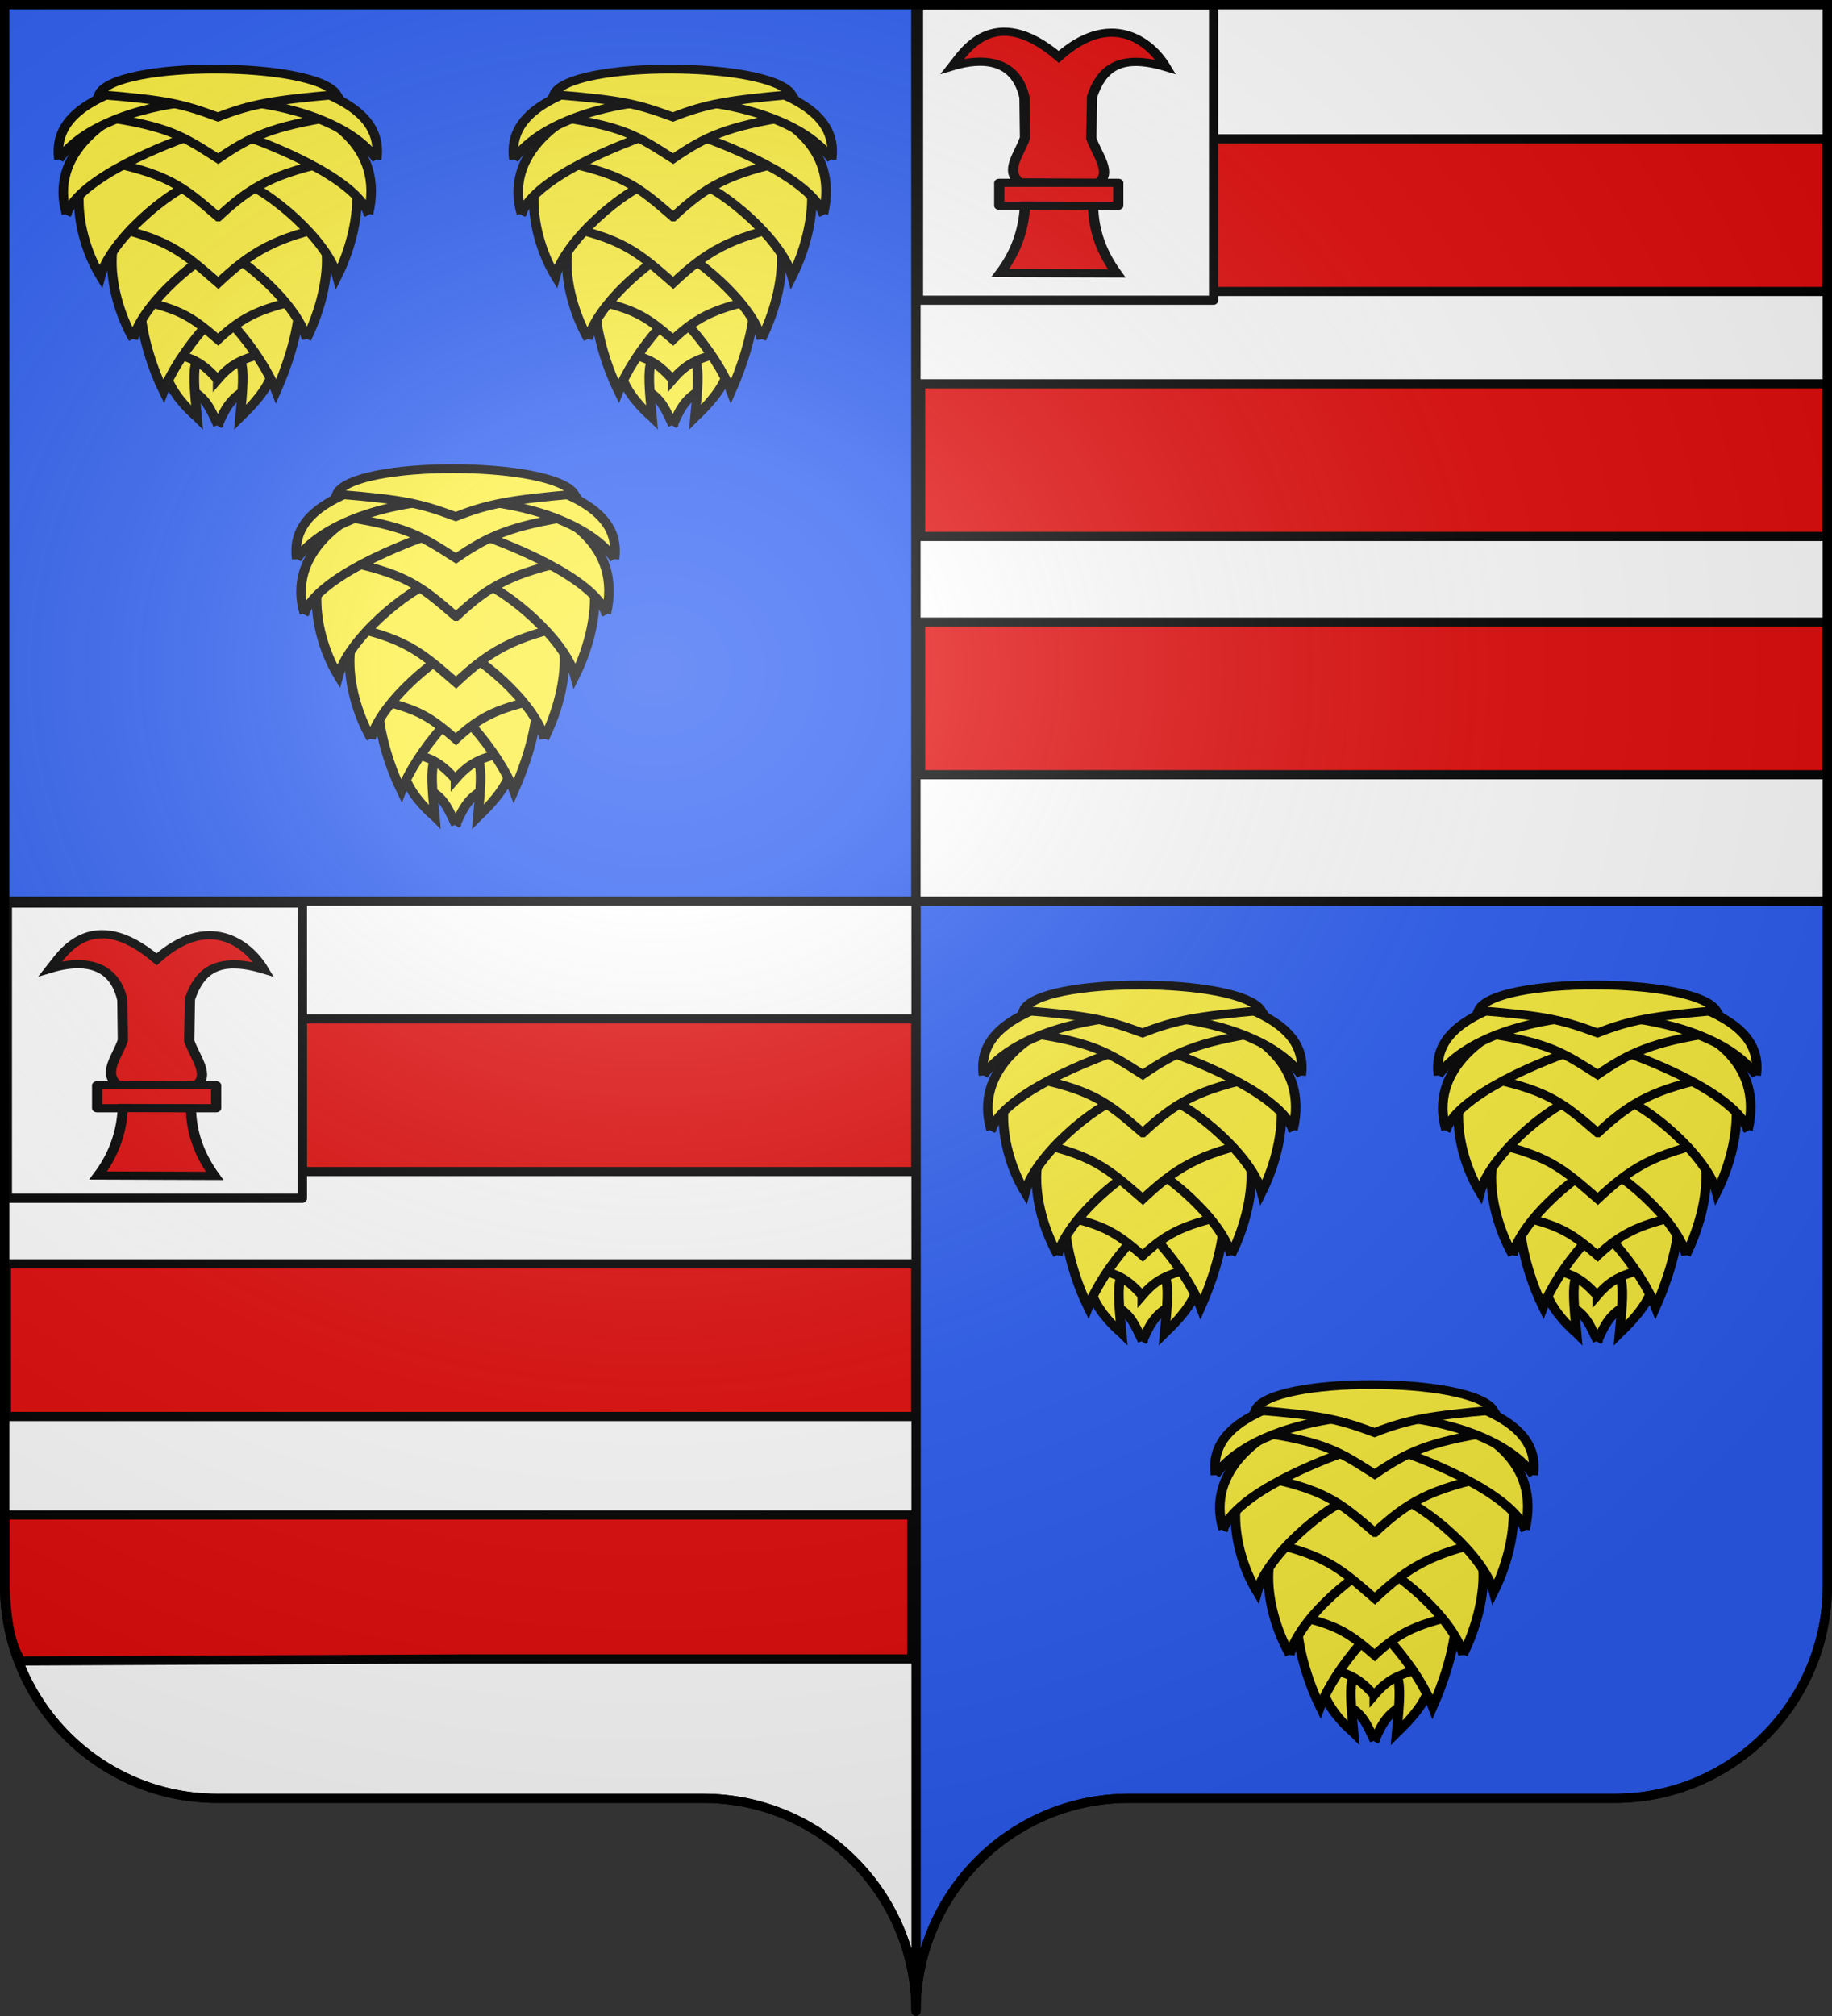
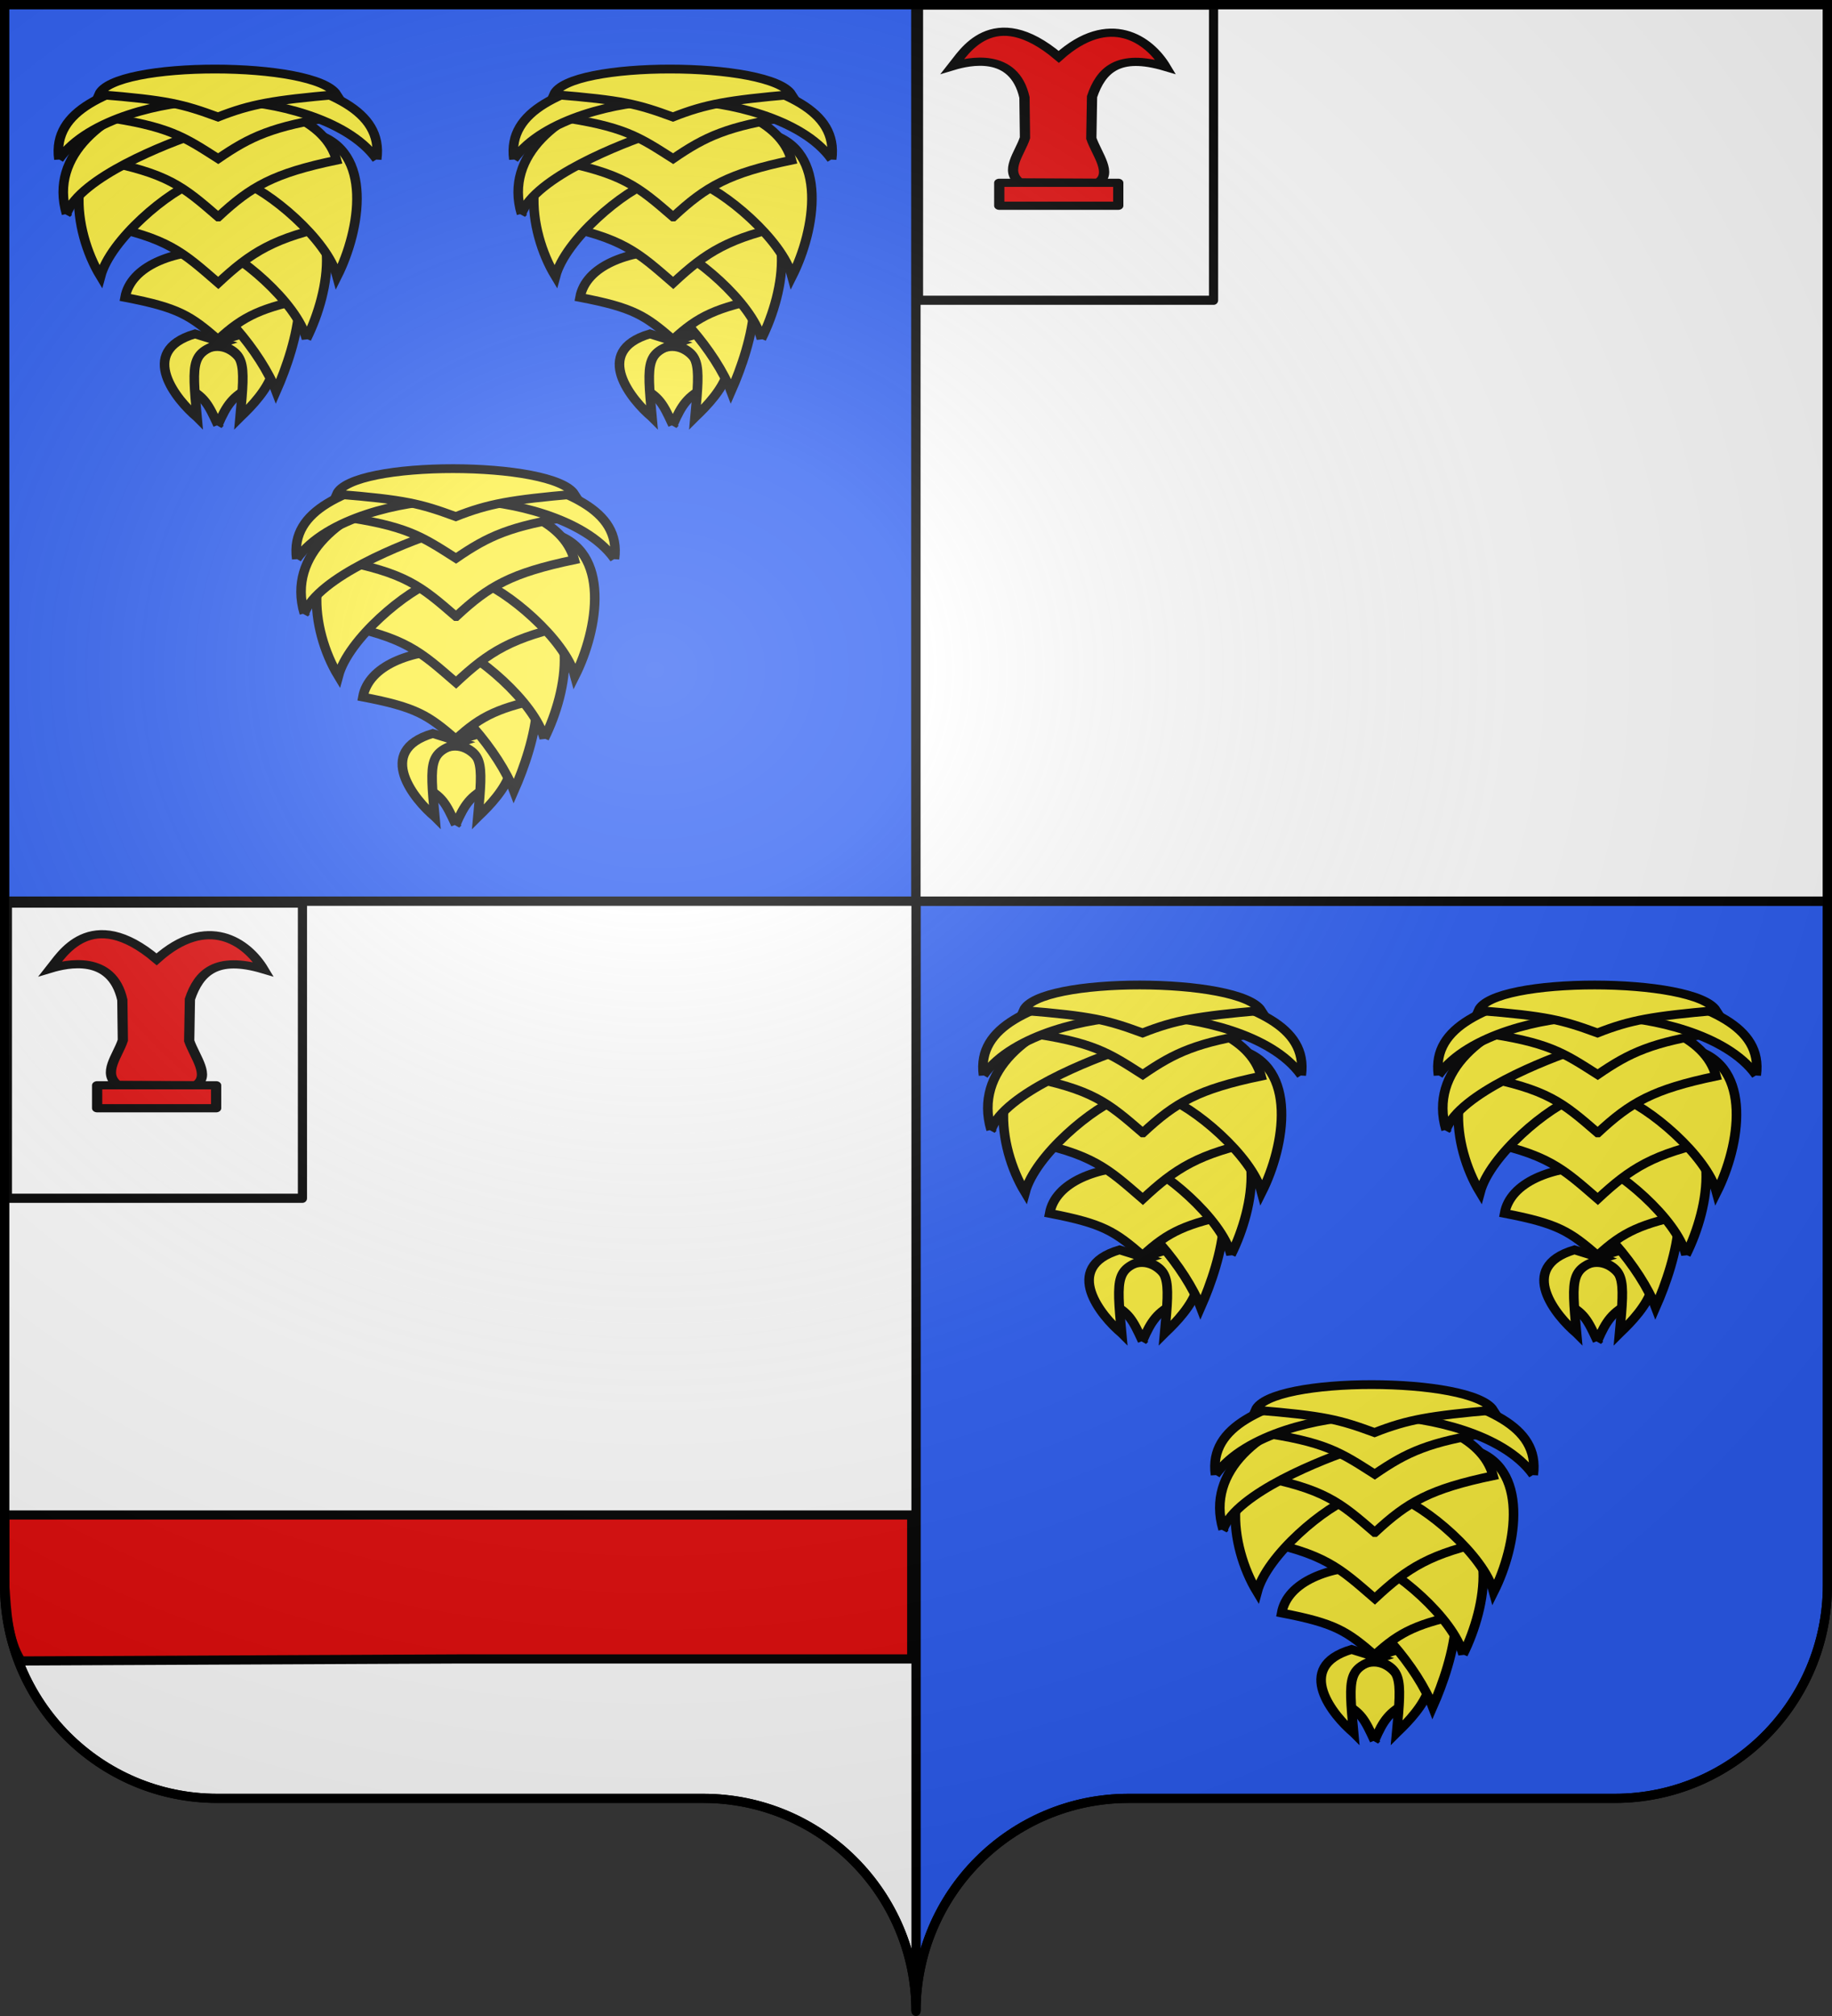
<svg xmlns="http://www.w3.org/2000/svg" xmlns:ns1="http://sodipodi.sourceforge.net/DTD/sodipodi-0.dtd" xmlns:ns2="http://www.inkscape.org/namespaces/inkscape" xmlns:xlink="http://www.w3.org/1999/xlink" height="660" width="600" version="1.0" id="svg2" ns1:version="0.32" ns2:version="0.48.1 r9760" ns1:docname="Blason ville fr Puyrenier 24.svg" ns2:output_extension="org.inkscape.output.svg.inkscape">
  <rect width="100%" height="100%" fill="#333333" stroke="none" />
  <ns1:namedview ns2:window-height="667" ns2:window-width="1024" ns2:pageshadow="2" ns2:pageopacity="0.0" guidetolerance="10.0" gridtolerance="10.0" objecttolerance="10.0" borderopacity="1.0" bordercolor="#666666" pagecolor="#ffffff" id="base" showgrid="false" height="660px" ns2:zoom="0.6803027" ns2:cx="300.00005" ns2:cy="330.00016" ns2:window-x="253" ns2:window-y="0" ns2:current-layer="layer1" showguides="true" ns2:guide-bbox="true" ns2:window-maximized="0">
    <ns1:guide orientation="1,0" position="450,305.714" id="guide3095" />
  </ns1:namedview>
  <desc id="desc4">Flag of Canton of Valais (Wallis)</desc>
  <defs id="defs6">
    <linearGradient id="linearGradient2893">
      <stop style="stop-color:white;stop-opacity:0.314;" offset="0" id="stop2895" />
      <stop id="stop2897" offset="0.19" style="stop-color:white;stop-opacity:0.251;" />
      <stop style="stop-color:#6b6b6b;stop-opacity:0.125;" offset="0.6" id="stop2901" />
      <stop style="stop-color:black;stop-opacity:0.125;" offset="1" id="stop2899" />
    </linearGradient>
    <radialGradient ns2:collect="always" xlink:href="#linearGradient2893" id="radialGradient11919" gradientUnits="userSpaceOnUse" gradientTransform="matrix(1.551,0,0,1.35,-227.894,-51.264)" cx="285.186" cy="200.448" fx="285.186" fy="200.448" r="300" />
    <clipPath clipPathUnits="userSpaceOnUse" id="clipPath40285">
      <path style="fill:none;stroke:#000000;stroke-width:4.858;stroke-linecap:butt;stroke-linejoin:miter;stroke-miterlimit:4;stroke-opacity:1;stroke-dasharray:none;stroke-dashoffset:0;marker:none;visibility:visible;display:inline;overflow:visible" d="m 561.232,332.405 0,482.104 -476.446,0 0,-482.104 476.446,0 z" id="path40287" ns2:connector-curvature="0" />
    </clipPath>
  </defs>
  <g ns2:groupmode="layer" id="layer1" ns2:label="Fond écu" style="opacity:1;display:inline">
    <path style="opacity:1;fill:#2b5df2;fill-opacity:1;fill-rule:nonzero;stroke:#000000;stroke-width:3;stroke-linecap:butt;stroke-linejoin:miter;marker:none;marker-start:none;marker-mid:none;marker-end:none;stroke-miterlimit:4;stroke-dasharray:none;stroke-dashoffset:0;stroke-opacity:1;visibility:visible;display:inline;overflow:visible" d="M 300,295 L 300,658.5 C 300,619.996 331.209,588.75 369.656,588.75 C 408.103,588.75 490.397,588.75 528.844,588.75 C 567.291,588.75 598.5,557.504 598.5,519 L 598.5,295 L 300,295 z" id="path19854" />
    <path style="opacity:1;fill:#ffffff;fill-opacity:1;fill-rule:nonzero;stroke:#000000;stroke-width:3;stroke-linecap:butt;stroke-linejoin:miter;marker:none;marker-start:none;marker-mid:none;marker-end:none;stroke-miterlimit:4;stroke-dasharray:none;stroke-dashoffset:0;stroke-opacity:1;visibility:visible;display:inline;overflow:visible" d="M 1.5,295 L 1.5,519 C 1.5,557.504 32.709,588.75 71.156,588.75 C 109.603,588.75 191.897,588.75 230.344,588.75 C 268.791,588.75 300,619.996 300,658.5 L 300,295 L 1.5,295 z" id="path15284" />
    <path style="opacity:1;fill:#2b5df2;fill-opacity:1;fill-rule:nonzero;stroke:#000000;stroke-width:3;stroke-linecap:butt;stroke-linejoin:miter;marker:none;marker-start:none;marker-mid:none;marker-end:none;stroke-miterlimit:4;stroke-dasharray:none;stroke-dashoffset:0;stroke-opacity:1;visibility:visible;display:inline;overflow:visible" d="M 1.5,1.5 L 1.5,295 L 300,295 L 300,1.5 L 1.5,1.5 z" id="rect3718" />
    <g id="layer1-5" transform="matrix(-0.627,0,0,0.609,652.763,-201.247)" style="stroke:#000000;stroke-width:4.858;stroke-miterlimit:4;stroke-opacity:1;stroke-dasharray:none" clip-path="url(#clipPath40285)" />
    <path id="path40282" d="M 300,1.5 L 300,295 L 598.5,295 L 598.5,1.5 L 300,1.5 z" style="opacity:1;fill:none;fill-opacity:1;fill-rule:nonzero;stroke:#000000;stroke-width:3;stroke-linecap:butt;stroke-linejoin:miter;marker:none;marker-start:none;marker-mid:none;marker-end:none;stroke-miterlimit:4;stroke-dasharray:none;stroke-dashoffset:0;stroke-opacity:1;visibility:visible;display:inline;overflow:visible" />
    <path id="path4110" d="m 300,1.5 0,293.5 298.5,0 0,-293.5 -298.5,0 z" style="fill:#ffffff;fill-opacity:1;fill-rule:nonzero;stroke:#000000;stroke-width:3;stroke-linecap:butt;stroke-linejoin:miter;stroke-miterlimit:4;stroke-opacity:1;stroke-dasharray:none;stroke-dashoffset:0;marker:none;visibility:visible;display:inline;overflow:visible" ns2:connector-curvature="0" />
    <g transform="matrix(0.293,0,0,-0.269,164.427,60.216)" id="layer1-9" ns2:label="Calque 1" style="stroke:#000000;stroke-opacity:1;stroke-width:10.702;stroke-miterlimit:4;stroke-dasharray:none">
      <g transform="matrix(-2.395,2.395,-2.395,-2.395,-1162.861,1321.481)" id="g4655" style="stroke:#000000;stroke-opacity:1;stroke-width:3.16;stroke-miterlimit:4;stroke-dasharray:none">
        <path style="fill:#fcef3c;fill-opacity:1;fill-rule:evenodd;stroke:#000000;stroke-width:3.16;stroke-linecap:butt;stroke-linejoin:miter;stroke-miterlimit:4;stroke-opacity:1;stroke-dasharray:none" d="m -513.612,160.671 c 7.554,-3.039 10.487,-4.185 17.102,-2.098 12.92,-14.742 0.018,-27.458 -15.063,-15.063 1.741,6.284 1.155,9.789 -2.039,17.162 z" id="path4224" ns1:nodetypes="cccc" ns2:connector-curvature="0" />
        <path style="fill:#fcef3c;fill-opacity:1;fill-rule:evenodd;stroke:#000000;stroke-width:3.16;stroke-linecap:butt;stroke-linejoin:miter;stroke-miterlimit:4;stroke-opacity:1;stroke-dasharray:none" d="m -516.791,153.507 c 0.114,-11.429 2.648,-31.134 20.691,-21.64 l 4.325,8.75 c -9.892,-4.691 -11.452,-3.236 -25.016,12.891 z" id="path4222" ns1:nodetypes="cccc" ns2:connector-curvature="0" />
        <path style="fill:#fcef3c;fill-opacity:1;fill-rule:evenodd;stroke:#000000;stroke-width:3.16;stroke-linecap:butt;stroke-linejoin:miter;stroke-miterlimit:4;stroke-opacity:1;stroke-dasharray:none" d="m -506.733,163.565 c 8.677,0.421 30.962,-2.476 21.64,-20.691 l -8.75,-4.325 c 4.691,9.892 3.236,11.452 -12.891,25.016 z" id="path4220" ns1:nodetypes="cccc" ns2:connector-curvature="0" />
-         <path style="fill:#fcef3c;fill-opacity:1;fill-rule:evenodd;stroke:#000000;stroke-width:3.16;stroke-linecap:butt;stroke-linejoin:miter;stroke-miterlimit:4;stroke-opacity:1;stroke-dasharray:none" d="m -501.984,149.168 c 8.954,-0.708 11.216,0.214 21.225,6.094 10.951,-14.278 -12.522,-37.583 -27.506,-27.506 5.255,9.399 7.283,12.777 6.28,21.412 z" id="path4218" ns1:nodetypes="cccc" ns2:connector-curvature="0" />
-         <path style="fill:#fcef3c;fill-opacity:1;fill-rule:evenodd;stroke:#000000;stroke-width:3.16;stroke-linecap:butt;stroke-linejoin:miter;stroke-miterlimit:4;stroke-opacity:1;stroke-dasharray:none" d="m -492.339,164.781 c 15.427,-5.892 44.018,-22.641 34.525,-40.684 l -29.631,-7.435 c 4.691,9.892 1.459,34.999 -4.894,48.119 z" id="path4184" ns1:nodetypes="cccc" ns2:connector-curvature="0" />
+         <path style="fill:#fcef3c;fill-opacity:1;fill-rule:evenodd;stroke:#000000;stroke-width:3.16;stroke-linecap:butt;stroke-linejoin:miter;stroke-miterlimit:4;stroke-opacity:1;stroke-dasharray:none" d="m -501.984,149.168 z" id="path4218" ns1:nodetypes="cccc" ns2:connector-curvature="0" />
        <path style="fill:#fcef3c;fill-opacity:1;fill-rule:evenodd;stroke:#000000;stroke-width:3.16;stroke-linecap:butt;stroke-linejoin:miter;stroke-miterlimit:4;stroke-opacity:1;stroke-dasharray:none" d="m -518.606,138.514 c 7.001,-16.536 22.641,-44.018 40.684,-34.525 l 7.435,29.631 c -9.892,-4.691 -34.999,-1.459 -48.119,4.894 z" id="path4202" ns1:nodetypes="cccc" ns2:connector-curvature="0" />
        <path style="fill:#fcef3c;fill-opacity:1;fill-rule:evenodd;stroke:#000000;stroke-width:3.16;stroke-linecap:butt;stroke-linejoin:miter;stroke-miterlimit:4;stroke-opacity:1;stroke-dasharray:none" d="m -491.925,138.926 c 12.625,0.387 17.255,1.073 32.408,10.994 13.353,-18.604 -23.662,-55.405 -43.405,-43.405 8.937,14.186 11.079,20.285 10.997,32.41 z" id="path4204" ns1:nodetypes="cccc" ns2:connector-curvature="0" />
        <path style="fill:#fcef3c;fill-opacity:1;fill-rule:evenodd;stroke:#000000;stroke-width:3.16;stroke-linecap:butt;stroke-linejoin:miter;stroke-miterlimit:4;stroke-opacity:1;stroke-dasharray:none" d="m -512.386,118.122 c 6.779,-18.088 23.358,-40.558 41.401,-31.065 l 6.273,29.726 c -9.892,-4.691 -36.11,-5.68 -47.675,1.339 z" id="path4196" ns1:nodetypes="cccc" ns2:connector-curvature="0" />
-         <path style="fill:#fcef3c;fill-opacity:1;fill-rule:evenodd;stroke:#000000;stroke-width:3.16;stroke-linecap:butt;stroke-linejoin:miter;stroke-miterlimit:4;stroke-opacity:1;stroke-dasharray:none" d="m -471.955,158.553 c 18.531,-5.892 40.558,-23.358 31.065,-41.401 l -29.726,-6.273 c 4.691,9.892 5.68,36.11 -1.339,47.675 z" id="path4194" ns1:nodetypes="cccc" ns2:connector-curvature="0" />
        <path style="fill:#fcef3c;fill-opacity:1;fill-rule:evenodd;stroke:#000000;stroke-width:3.16;stroke-linecap:butt;stroke-linejoin:miter;stroke-miterlimit:4;stroke-opacity:1;stroke-dasharray:none" d="m -477.577,124.497 c 16.082,0.493 23.241,0.188 42.543,12.826 17.01,-23.699 -30.142,-70.578 -55.291,-55.291 11.385,18.071 12.852,27.019 12.748,42.465 z" id="path4190" ns1:nodetypes="cccc" ns2:connector-curvature="0" />
        <path style="fill:#fcef3c;fill-opacity:1;fill-rule:evenodd;stroke:#000000;stroke-width:3.16;stroke-linecap:butt;stroke-linejoin:miter;stroke-miterlimit:4;stroke-opacity:1;stroke-dasharray:none" d="m -448.45,150.296 c 18.31,-5.227 40.558,-23.358 31.065,-41.401 l -29.726,-6.273 c 4.691,9.892 5.68,36.11 -1.339,47.674 z" id="path4182" ns1:nodetypes="cccc" ns2:connector-curvature="0" />
        <path style="fill:#fcef3c;fill-opacity:1;fill-rule:evenodd;stroke:#000000;stroke-width:3.16;stroke-linecap:butt;stroke-linejoin:miter;stroke-miterlimit:4;stroke-opacity:1;stroke-dasharray:none" d="m -503.651,95.094 c 6.336,-17.201 23.358,-40.558 41.401,-31.065 l 6.273,29.726 c -9.892,-4.691 -36.11,-5.68 -47.674,1.339 z" id="path4192" ns1:nodetypes="cccc" ns2:connector-curvature="0" />
        <path style="fill:#fcef3c;fill-opacity:1;fill-rule:evenodd;stroke:#000000;stroke-width:3.16;stroke-linecap:butt;stroke-linejoin:miter;stroke-miterlimit:4;stroke-opacity:1;stroke-dasharray:none" d="m -460.808,107.728 c 16.082,0.493 22.797,0.631 42.1,13.27 17.01,-23.699 -30.142,-70.578 -55.291,-55.291 11.385,18.071 13.296,26.576 13.191,42.021 z" id="path4198" ns1:nodetypes="cccc" ns2:connector-curvature="0" />
        <path style="fill:#fcef3c;fill-opacity:1;fill-rule:evenodd;stroke:#000000;stroke-width:3.16;stroke-linecap:butt;stroke-linejoin:miter;stroke-miterlimit:4;stroke-opacity:1;stroke-dasharray:none" d="m -424.628,142.355 c 19.197,-10.993 16.789,-34.688 7.296,-52.73 l -17.508,1.502 c 4.691,9.892 16.342,38.776 10.212,51.229 z" id="path4206" ns1:nodetypes="cccc" ns2:connector-curvature="0" />
-         <path style="fill:#fcef3c;fill-opacity:1;fill-rule:evenodd;stroke:#000000;stroke-width:3.16;stroke-linecap:butt;stroke-linejoin:miter;stroke-miterlimit:4;stroke-opacity:1;stroke-dasharray:none" d="m -495.083,71.901 c 13.432,-20.749 34.688,-16.789 52.73,-7.296 l -1.502,17.508 c -9.892,-4.691 -38.776,-16.342 -51.229,-10.212 z" id="path4208" ns1:nodetypes="cccc" ns2:connector-curvature="0" />
        <path style="fill:#fcef3c;fill-opacity:1;fill-rule:evenodd;stroke:#000000;stroke-width:3.16;stroke-linecap:butt;stroke-linejoin:miter;stroke-miterlimit:4;stroke-opacity:1;stroke-dasharray:none" d="m -445.988,92.935 c 13.773,2.487 19.717,3.241 37.796,16.495 11.455,-18.017 -34.765,-64.04 -54.239,-54.239 12.027,16.868 14.547,24.591 16.443,37.744 z" id="path4210" ns1:nodetypes="cccc" ns2:connector-curvature="0" />
        <path style="fill:#fcef3c;fill-opacity:1;fill-rule:evenodd;stroke:#000000;stroke-width:3.16;stroke-linecap:butt;stroke-linejoin:miter;stroke-miterlimit:4;stroke-opacity:1;stroke-dasharray:none" d="m -408.991,130.267 c 14.331,-11.13 5.939,-29.306 -5.075,-48.92 l -14.275,-0.069 c 8.941,9.256 23.062,31.327 19.35,48.989 z" id="path4212" ns1:nodetypes="cccc" ns2:connector-curvature="0" />
        <path style="fill:#fcef3c;fill-opacity:1;fill-rule:evenodd;stroke:#000000;stroke-width:3.16;stroke-linecap:butt;stroke-linejoin:miter;stroke-miterlimit:4;stroke-opacity:1;stroke-dasharray:none" d="m -483.147,56.112 c 11.13,-14.331 29.306,-5.939 48.92,5.075 l 0.069,14.275 c -9.256,-8.941 -31.326,-23.062 -48.989,-19.35 z" id="path4214" ns2:connector-curvature="0" />
        <path style="fill:#fcef3c;fill-opacity:1;fill-rule:evenodd;stroke:#000000;stroke-width:3.16;stroke-linecap:butt;stroke-linejoin:miter;stroke-miterlimit:4;stroke-opacity:1;stroke-dasharray:none" d="m -435.36,82.397 c 11.637,4.993 16.037,7.473 33.48,22.076 5.32,-12.03 -41.909,-59.142 -55.473,-55.473 13.351,16.201 17.611,22.387 21.993,33.397 z" id="path4216" ns1:nodetypes="cccc" ns2:connector-curvature="0" />
      </g>
    </g>
    <use x="0" y="0" xlink:href="#layer1-9" id="use16405" transform="translate(149,0)" width="600" height="660" />
    <use x="0" y="0" xlink:href="#use16405" id="use16407" transform="translate(-71.117,130.824)" width="600" height="660" />
    <use x="0" y="0" xlink:href="#layer1-9" id="use16409" transform="translate(302.806,299.866)" width="600" height="660" />
    <use x="0" y="0" xlink:href="#use16405" id="use16411" transform="translate(302.806,299.866)" width="600" height="660" />
    <use x="0" y="0" xlink:href="#use16407" id="use16413" transform="translate(300.906,299.866)" width="600" height="660" />
-     <rect style="fill:#e20909;fill-opacity:1;stroke:#000000;stroke-width:3;stroke-linejoin:round;stroke-miterlimit:4;stroke-opacity:1;stroke-dasharray:none" id="rect16469" width="296.927" height="49.978" x="301.5" y="45.457" />
    <use x="0" y="0" xlink:href="#rect16469" id="use16471" transform="translate(0,80.2)" width="600" height="660" />
    <use x="0" y="0" xlink:href="#use16471" id="use16473" transform="translate(0,78)" width="600" height="660" />
    <use x="0" y="0" xlink:href="#rect16469" id="use16475" transform="matrix(1.003,0,0,1,-300.3,288.107)" width="600" height="660" />
    <use x="0" y="0" xlink:href="#use16471" id="use16477" transform="matrix(1.003,0,0,1,-300.3,288.107)" width="600" height="660" />
    <path style="fill:#e20909;fill-opacity:1;stroke:#000000;stroke-width:3;stroke-linejoin:round;stroke-miterlimit:4;stroke-opacity:1;stroke-dasharray:none" d="m 1.605,519.543 0,-23.563 148.495,0 148.495,0 0,23.563 0,23.563 -148.495,0 -143.202,0.662 C 2.544,536.887 2.159,527.691 1.605,519.543 z" id="path16481" ns2:connector-curvature="0" ns1:nodetypes="ccccccccc" />
    <rect style="fill:#ffffff;fill-opacity:1;stroke:#000000;stroke-width:3;stroke-linejoin:round;stroke-miterlimit:4;stroke-opacity:1;stroke-dasharray:none" id="rect17482" width="96.629" height="96.629" x="300.822" y="1.671" />
    <use x="0" y="0" xlink:href="#rect17482" id="use17484" transform="translate(-298.397,293.987)" width="600" height="660" />
    <g transform="matrix(0.492,0,0,0.394,-31.979,273.422)" ns2:label="dessin" id="layer4-6" style="fill:#e20909;stroke:#000000;stroke-opacity:1;stroke-width:6.813;stroke-miterlimit:4;stroke-dasharray:none">
      <path ns1:nodetypes="cccccccccc" id="path4796" d="m 143.419,207.511 51.692,0.334 c 10.301,-7.421 -0.516,-23.785 -4.167,-36.93 l 0.475,-34.646 c 5.9,-21.876 17.349,-36.507 49.007,-24.751 -11.087,-23.163 -37.451,-46.09 -71.161,-8.362 -43.81,-46.23 -63.804,-2.706 -70.49,7.693 10.422,-3.91 40.704,-12.505 47.664,26.089 l 0.336,33.447 c -3.353,12.899 -13.881,27.48 -3.357,37.126 z" style="color:#000000;fill:#e20909;fill-opacity:1;fill-rule:evenodd;stroke:#000000;stroke-width:6.813;stroke-linecap:butt;stroke-linejoin:miter;stroke-miterlimit:4;stroke-opacity:1;stroke-dasharray:none;stroke-dashoffset:0;marker:none;visibility:visible;display:inline;overflow:visible" ns2:connector-curvature="0" />
      <rect y="207.824" x="129.657" height="19.065" width="79.217" id="rect4798" style="fill:#e20909;fill-opacity:1;stroke:#000000;stroke-width:6.813;stroke-linecap:butt;stroke-linejoin:round;stroke-miterlimit:4;stroke-opacity:1;stroke-dasharray:none" />
-       <path ns1:nodetypes="ccccc" id="path4800" d="m 146.776,226.715 45.315,0.196 c 0.328,22.17 6.518,40.25 15.776,56.191 l -77.539,-0.334 c 9.822,-16.247 15.575,-34.454 16.448,-56.052 z" style="color:#000000;fill:#e20909;fill-opacity:1;fill-rule:evenodd;stroke:#000000;stroke-width:6.813;stroke-linecap:butt;stroke-linejoin:miter;stroke-miterlimit:4;stroke-opacity:1;stroke-dasharray:none;stroke-dashoffset:0;marker:none;visibility:visible;display:inline;overflow:visible" ns2:connector-curvature="0" />
    </g>
    <use x="0" y="0" xlink:href="#layer4-6" id="use17581" transform="translate(295.457,-295.457)" width="600" height="660" />
  </g>
  <g ns2:groupmode="layer" id="layer2" ns2:label="Meubles" style="display:inline" />
  <g ns2:groupmode="layer" id="layer3" ns2:label="Reflet final" style="display:inline" ns1:insensitive="true">
    <path id="path2875" style="fill:url(#radialGradient11919);fill-opacity:1;fill-rule:evenodd;stroke:none;stroke-width:3;stroke-linecap:butt;stroke-linejoin:miter;stroke-miterlimit:4;stroke-dasharray:none;stroke-opacity:1" d="M 1.5,1.5 L 1.5,518.991 C 1.5,557.496 32.703,588.746 71.15,588.746 C 109.597,588.746 191.903,588.746 230.35,588.746 C 268.797,588.745 300,619.996 300,658.5 C 300,619.996 331.203,588.746 369.65,588.746 C 408.097,588.745 490.403,588.746 528.85,588.746 C 567.297,588.746 598.5,557.496 598.5,518.991 L 598.5,1.5 L 1.5,1.5 z " />
  </g>
  <g ns2:groupmode="layer" id="layer4" ns2:label="Contour final" style="display:inline" ns1:insensitive="true">
    <path id="path1572" style="fill:none;fill-opacity:1;fill-rule:nonzero;stroke:black;stroke-width:3;stroke-linecap:round;stroke-linejoin:round;stroke-miterlimit:4;stroke-dasharray:none;stroke-dashoffset:0;stroke-opacity:1" d="M 300,658.5 C 300,619.996 331.203,588.746 369.65,588.746 C 408.097,588.746 490.403,588.746 528.85,588.746 C 567.297,588.746 598.5,557.497 598.5,518.993 L 598.5,1.5 L 1.5,1.5 L 1.5,518.993 C 1.5,557.497 32.703,588.746 71.15,588.746 C 109.597,588.746 191.903,588.746 230.35,588.746 C 268.797,588.746 300,619.996 300,658.5 z " ns1:nodetypes="cssccccssc" />
  </g>
</svg>